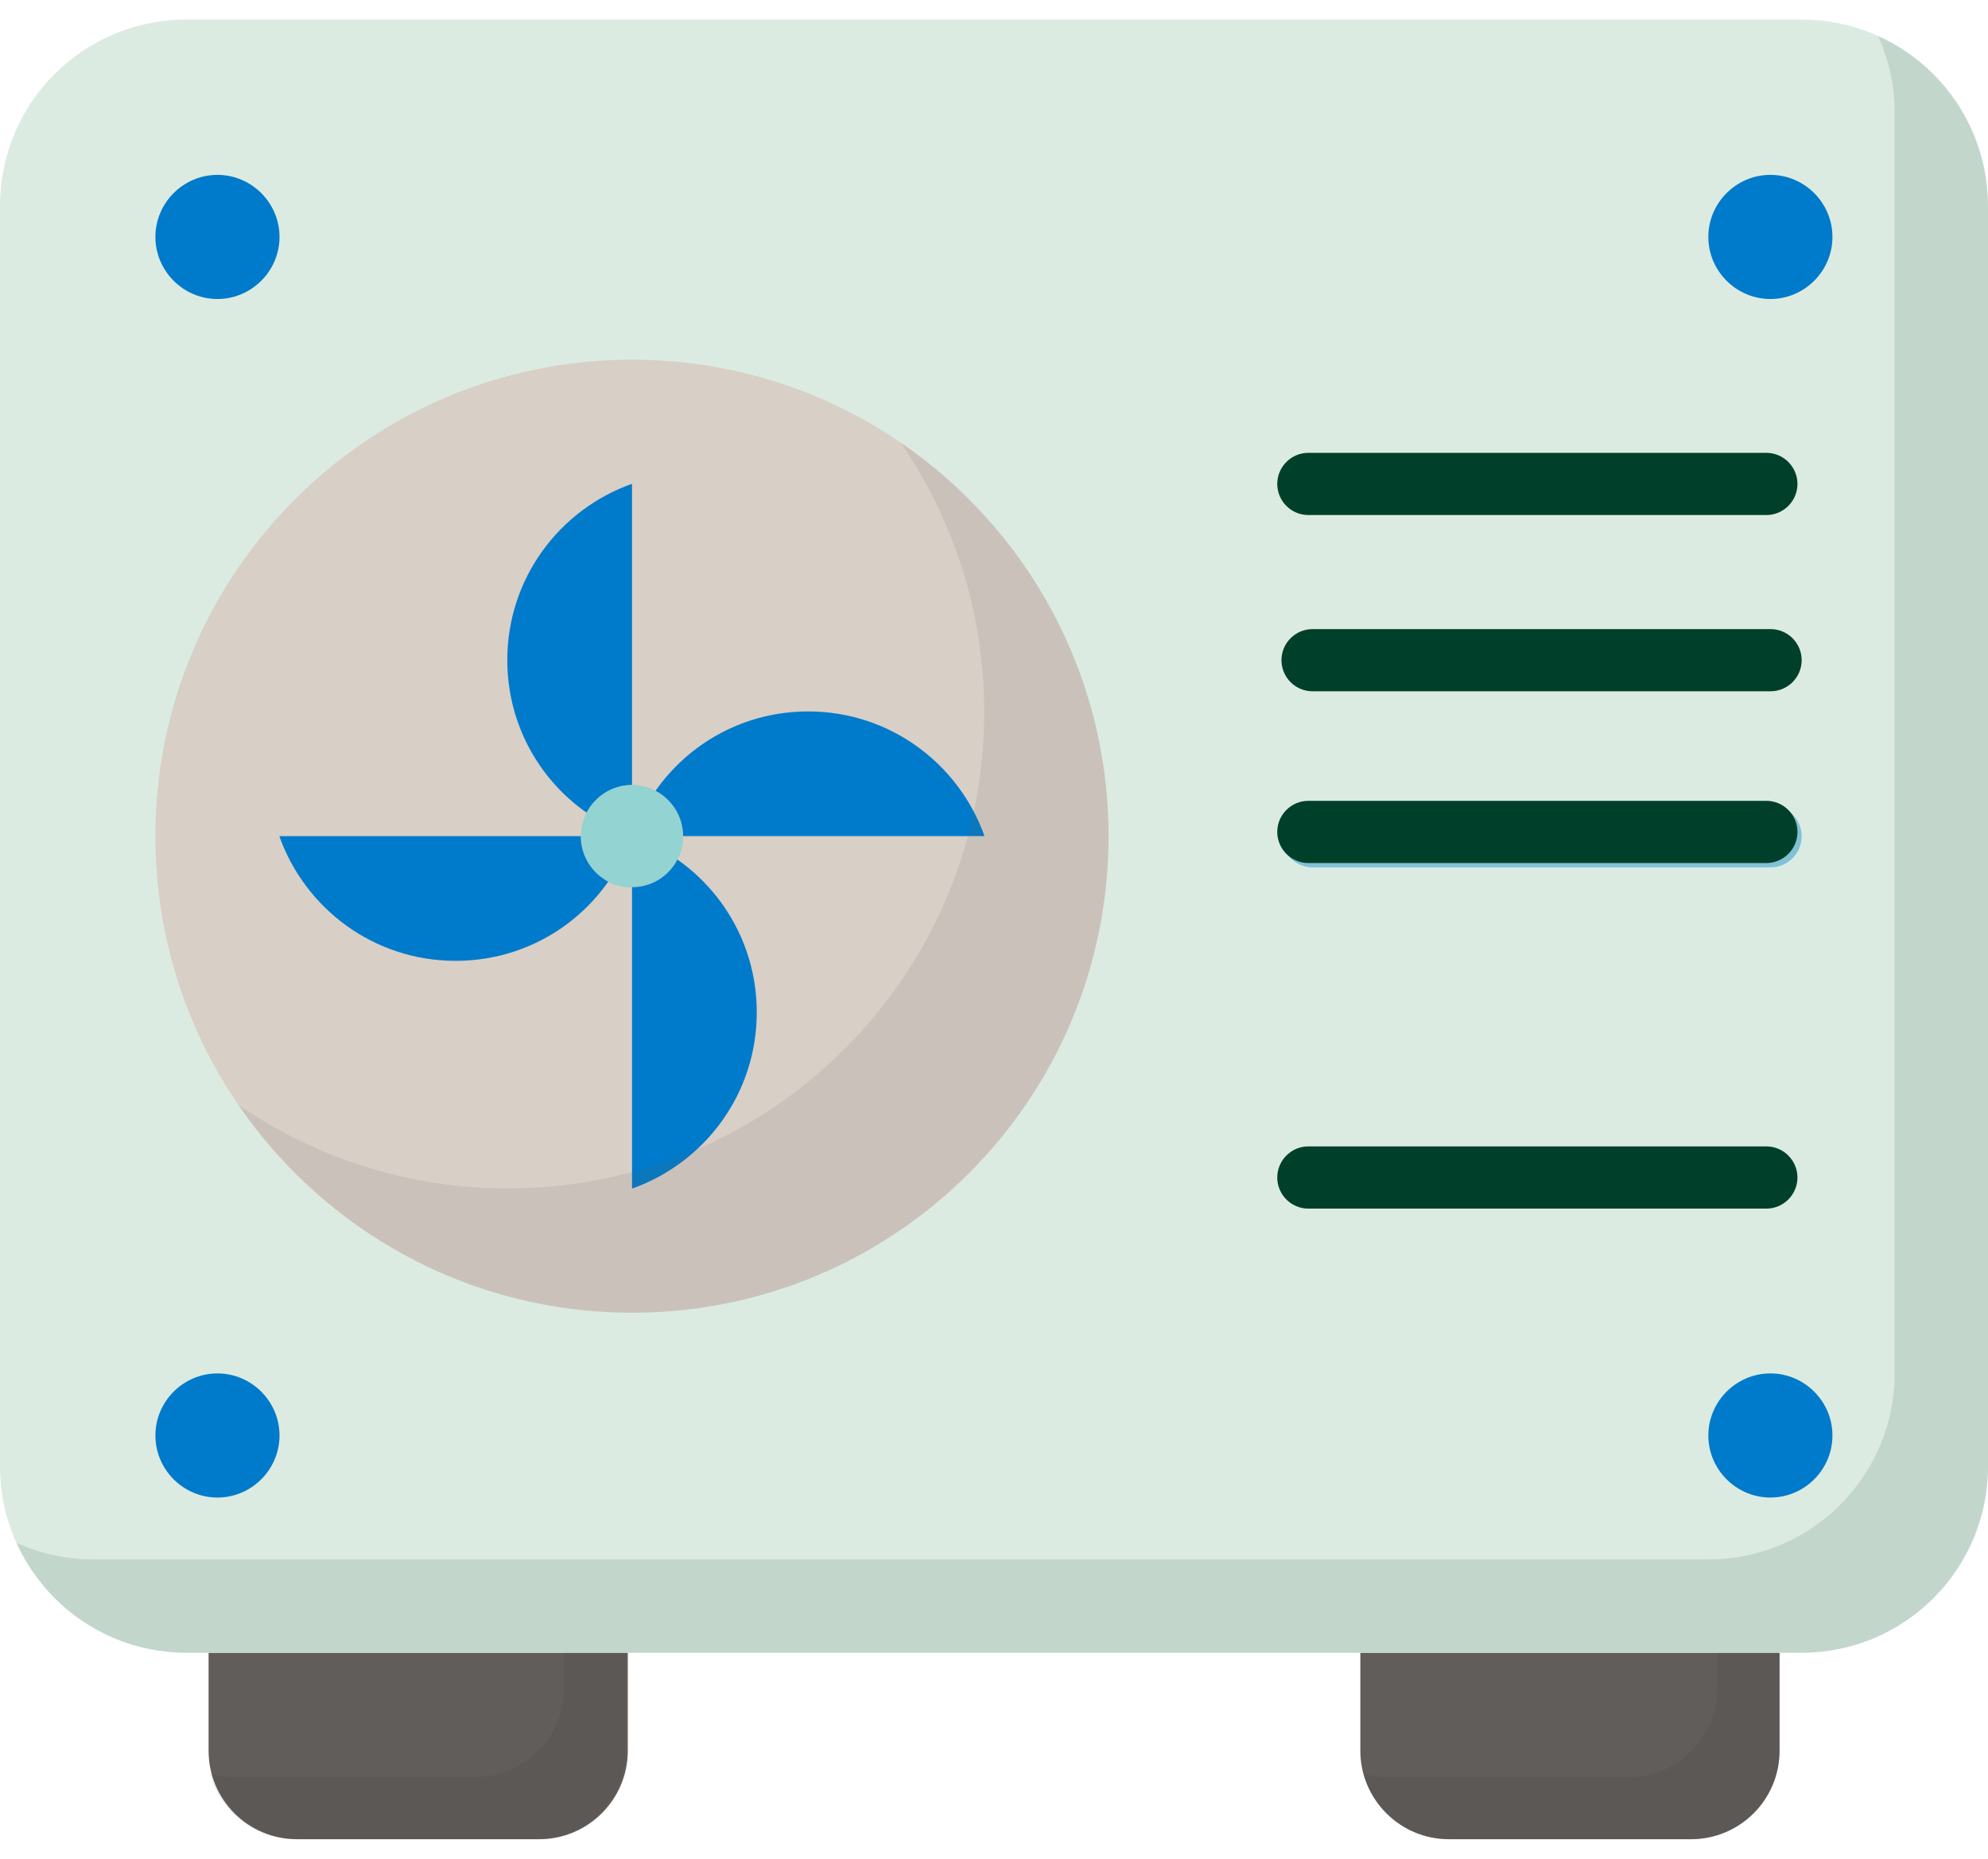
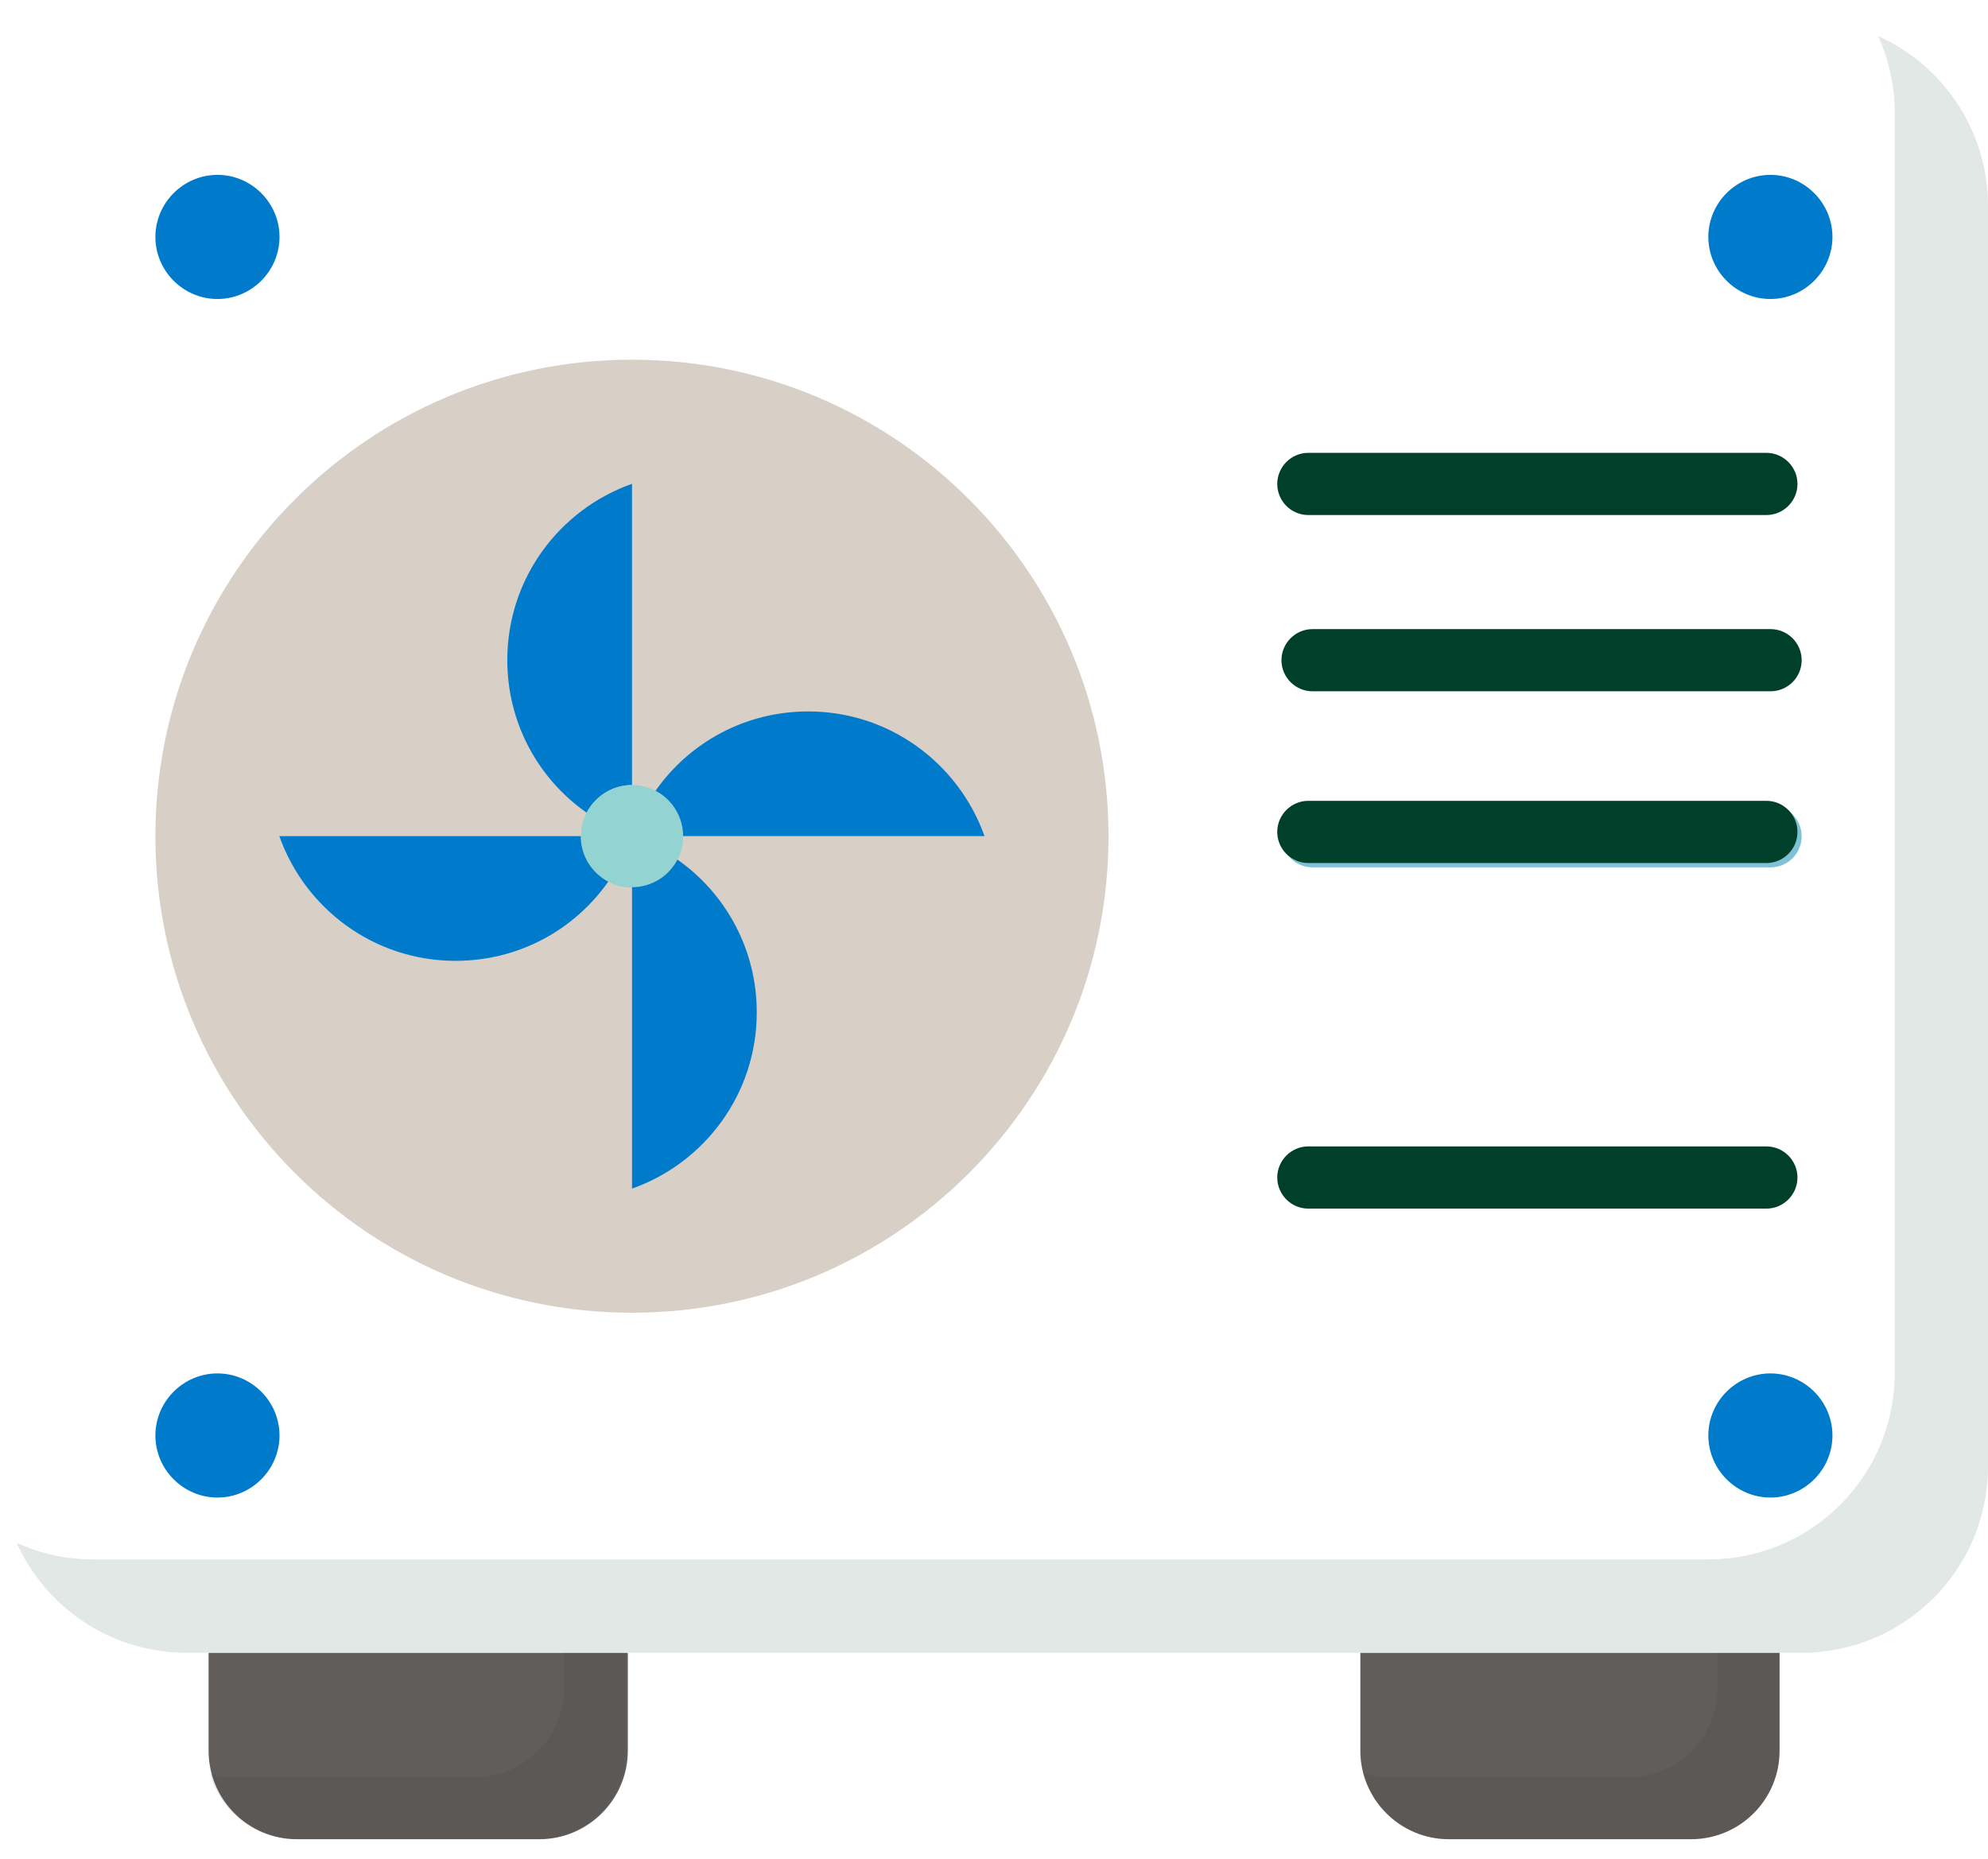
<svg xmlns="http://www.w3.org/2000/svg" width="77" height="72" viewBox="0 0 77 72" fill="none">
-   <path d="M76.999 7.973V56.804C76.999 60.791 73.769 64.021 69.782 64.021H7.217C3.23 64.021 0 60.791 0 56.804V7.973C0 3.986 3.23 0.756 7.217 0.756H69.777C73.763 0.756 76.994 3.986 76.994 7.973H76.999Z" fill="#DCEBE1" />
  <path opacity="0.12" d="M72.746 1.396C73.153 2.304 73.386 3.305 73.386 4.359V53.19C73.386 57.176 70.156 60.406 66.169 60.406H3.609C2.55 60.406 1.549 60.174 0.647 59.766C1.776 62.275 4.296 64.021 7.223 64.021H69.783C73.77 64.021 77 60.791 77 56.804V7.973C77 5.046 75.254 2.531 72.746 1.396Z" fill="#00402A" />
  <path d="M42.935 32.395C42.935 42.585 34.676 50.85 24.48 50.85C14.283 50.85 6.019 42.585 6.019 32.395C6.019 22.203 14.283 13.933 24.48 13.933C34.676 13.933 42.935 22.198 42.935 32.395Z" fill="#D8CFC7" />
  <path d="M68.927 64.027V67.816C68.927 69.707 67.396 71.244 65.499 71.244H56.117C54.225 71.244 52.689 69.701 52.689 67.816V64.027H68.933H68.927Z" fill="#615D5A" />
  <path opacity="0.12" d="M66.517 64.026V65.406C66.517 67.297 64.987 68.834 63.09 68.834H53.708C53.399 68.834 53.102 68.781 52.817 68.7C53.213 70.155 54.534 71.237 56.117 71.237H65.499C67.402 71.237 68.927 69.695 68.927 67.809V64.02H66.517V64.026Z" fill="#3A3735" />
  <path d="M8.073 64.027H24.317V67.816C24.317 69.707 22.774 71.244 20.889 71.244H11.507C9.603 71.244 8.079 69.701 8.079 67.816V64.027H8.073Z" fill="#615D5A" />
  <path d="M24.479 18.735V30.41C23.717 30.41 23.053 30.846 22.722 31.481C20.859 30.177 19.649 28.018 19.649 25.568C19.649 22.407 21.668 19.736 24.479 18.741V18.735Z" fill="#007ACB" />
  <path d="M25.393 30.631C25.119 30.485 24.811 30.41 24.479 30.41C23.716 30.41 23.053 30.846 22.721 31.481C22.581 31.748 22.5 32.063 22.5 32.394C22.5 33.163 22.936 33.826 23.565 34.158C23.839 34.303 24.147 34.379 24.479 34.379C25.247 34.379 25.911 33.943 26.236 33.308C26.382 33.04 26.458 32.726 26.458 32.394C26.458 31.626 26.021 30.963 25.393 30.631Z" fill="#93D3D1" />
  <path d="M29.311 39.215C29.311 42.376 27.291 45.047 24.48 46.042V34.367C25.248 34.367 25.912 33.931 26.238 33.296C28.094 34.6 29.311 36.759 29.311 39.21V39.215Z" fill="#007ACB" />
  <path d="M23.559 34.152C22.249 36.015 20.096 37.219 17.645 37.219C14.491 37.219 11.82 35.206 10.819 32.389H22.494C22.494 33.157 22.93 33.82 23.559 34.152Z" fill="#007ACB" />
  <path d="M38.133 32.388H26.458C26.458 31.626 26.021 30.962 25.392 30.631C26.696 28.768 28.855 27.558 31.306 27.558C34.46 27.558 37.132 29.577 38.133 32.388Z" fill="#007ACB" />
  <path d="M10.826 9.178C10.826 10.499 9.743 11.582 8.422 11.582C7.101 11.582 6.019 10.499 6.019 9.178C6.019 7.857 7.101 6.774 8.422 6.774C9.743 6.774 10.826 7.857 10.826 9.178Z" fill="#007ACB" />
  <path d="M10.826 55.605C10.826 56.926 9.743 58.009 8.422 58.009C7.101 58.009 6.019 56.926 6.019 55.605C6.019 54.284 7.101 53.201 8.422 53.201C9.743 53.201 10.826 54.284 10.826 55.605Z" fill="#007ACB" />
  <path d="M66.168 9.178C66.168 10.499 67.251 11.582 68.572 11.582C69.893 11.582 70.975 10.499 70.975 9.178C70.975 7.857 69.893 6.774 68.572 6.774C67.251 6.774 66.168 7.857 66.168 9.178Z" fill="#007ACB" />
  <path d="M66.168 55.605C66.168 56.926 67.251 58.009 68.572 58.009C69.893 58.009 70.975 56.926 70.975 55.605C70.975 54.284 69.893 53.201 68.572 53.201C67.251 53.201 66.168 54.284 66.168 55.605Z" fill="#007ACB" />
  <path d="M50.675 19.951H68.415C69.078 19.951 69.62 19.41 69.62 18.746C69.62 18.083 69.078 17.541 68.415 17.541H50.675C50.012 17.541 49.471 18.083 49.471 18.746C49.471 19.41 50.012 19.951 50.675 19.951Z" fill="#00402A" />
  <path d="M68.578 24.369H50.839C50.175 24.369 49.634 24.91 49.634 25.573C49.634 26.237 50.175 26.778 50.839 26.778H68.578C69.242 26.778 69.783 26.237 69.783 25.573C69.783 24.91 69.242 24.369 68.578 24.369Z" fill="#00402A" />
  <path d="M68.578 31.189H50.839C50.175 31.189 49.634 31.731 49.634 32.394C49.634 33.058 50.175 33.599 50.839 33.599H68.578C69.242 33.599 69.783 33.058 69.783 32.394C69.783 31.731 69.242 31.189 68.578 31.189Z" fill="#7FC2D6" />
  <path d="M68.415 31.021H50.675C50.012 31.021 49.471 31.562 49.471 32.226C49.471 32.889 50.012 33.431 50.675 33.431H68.415C69.078 33.431 69.62 32.889 69.62 32.226C69.62 31.562 69.078 31.021 68.415 31.021Z" fill="#00402A" />
  <path d="M68.415 44.407H50.675C50.012 44.407 49.471 44.949 49.471 45.612C49.471 46.276 50.012 46.817 50.675 46.817H68.415C69.078 46.817 69.62 46.276 69.62 45.612C69.62 44.949 69.078 44.407 68.415 44.407Z" fill="#00402A" />
  <path opacity="0.12" d="M21.842 64.026V65.406C21.842 67.297 20.312 68.834 18.414 68.834H9.026C8.718 68.834 8.421 68.781 8.136 68.7C8.532 70.155 9.853 71.237 11.436 71.237H20.818C22.721 71.237 24.246 69.695 24.246 67.809V64.02H21.836L21.842 64.026Z" fill="#3A3735" />
-   <path opacity="0.12" d="M34.891 17.151C36.922 20.12 38.121 23.705 38.121 27.581C38.121 37.772 29.862 46.036 19.665 46.036C15.795 46.036 12.21 44.843 9.241 42.806C12.565 47.66 18.152 50.85 24.484 50.85C34.681 50.85 42.94 42.585 42.94 32.394C42.94 26.062 39.75 20.475 34.896 17.151H34.891Z" fill="#615D5A" />
</svg>